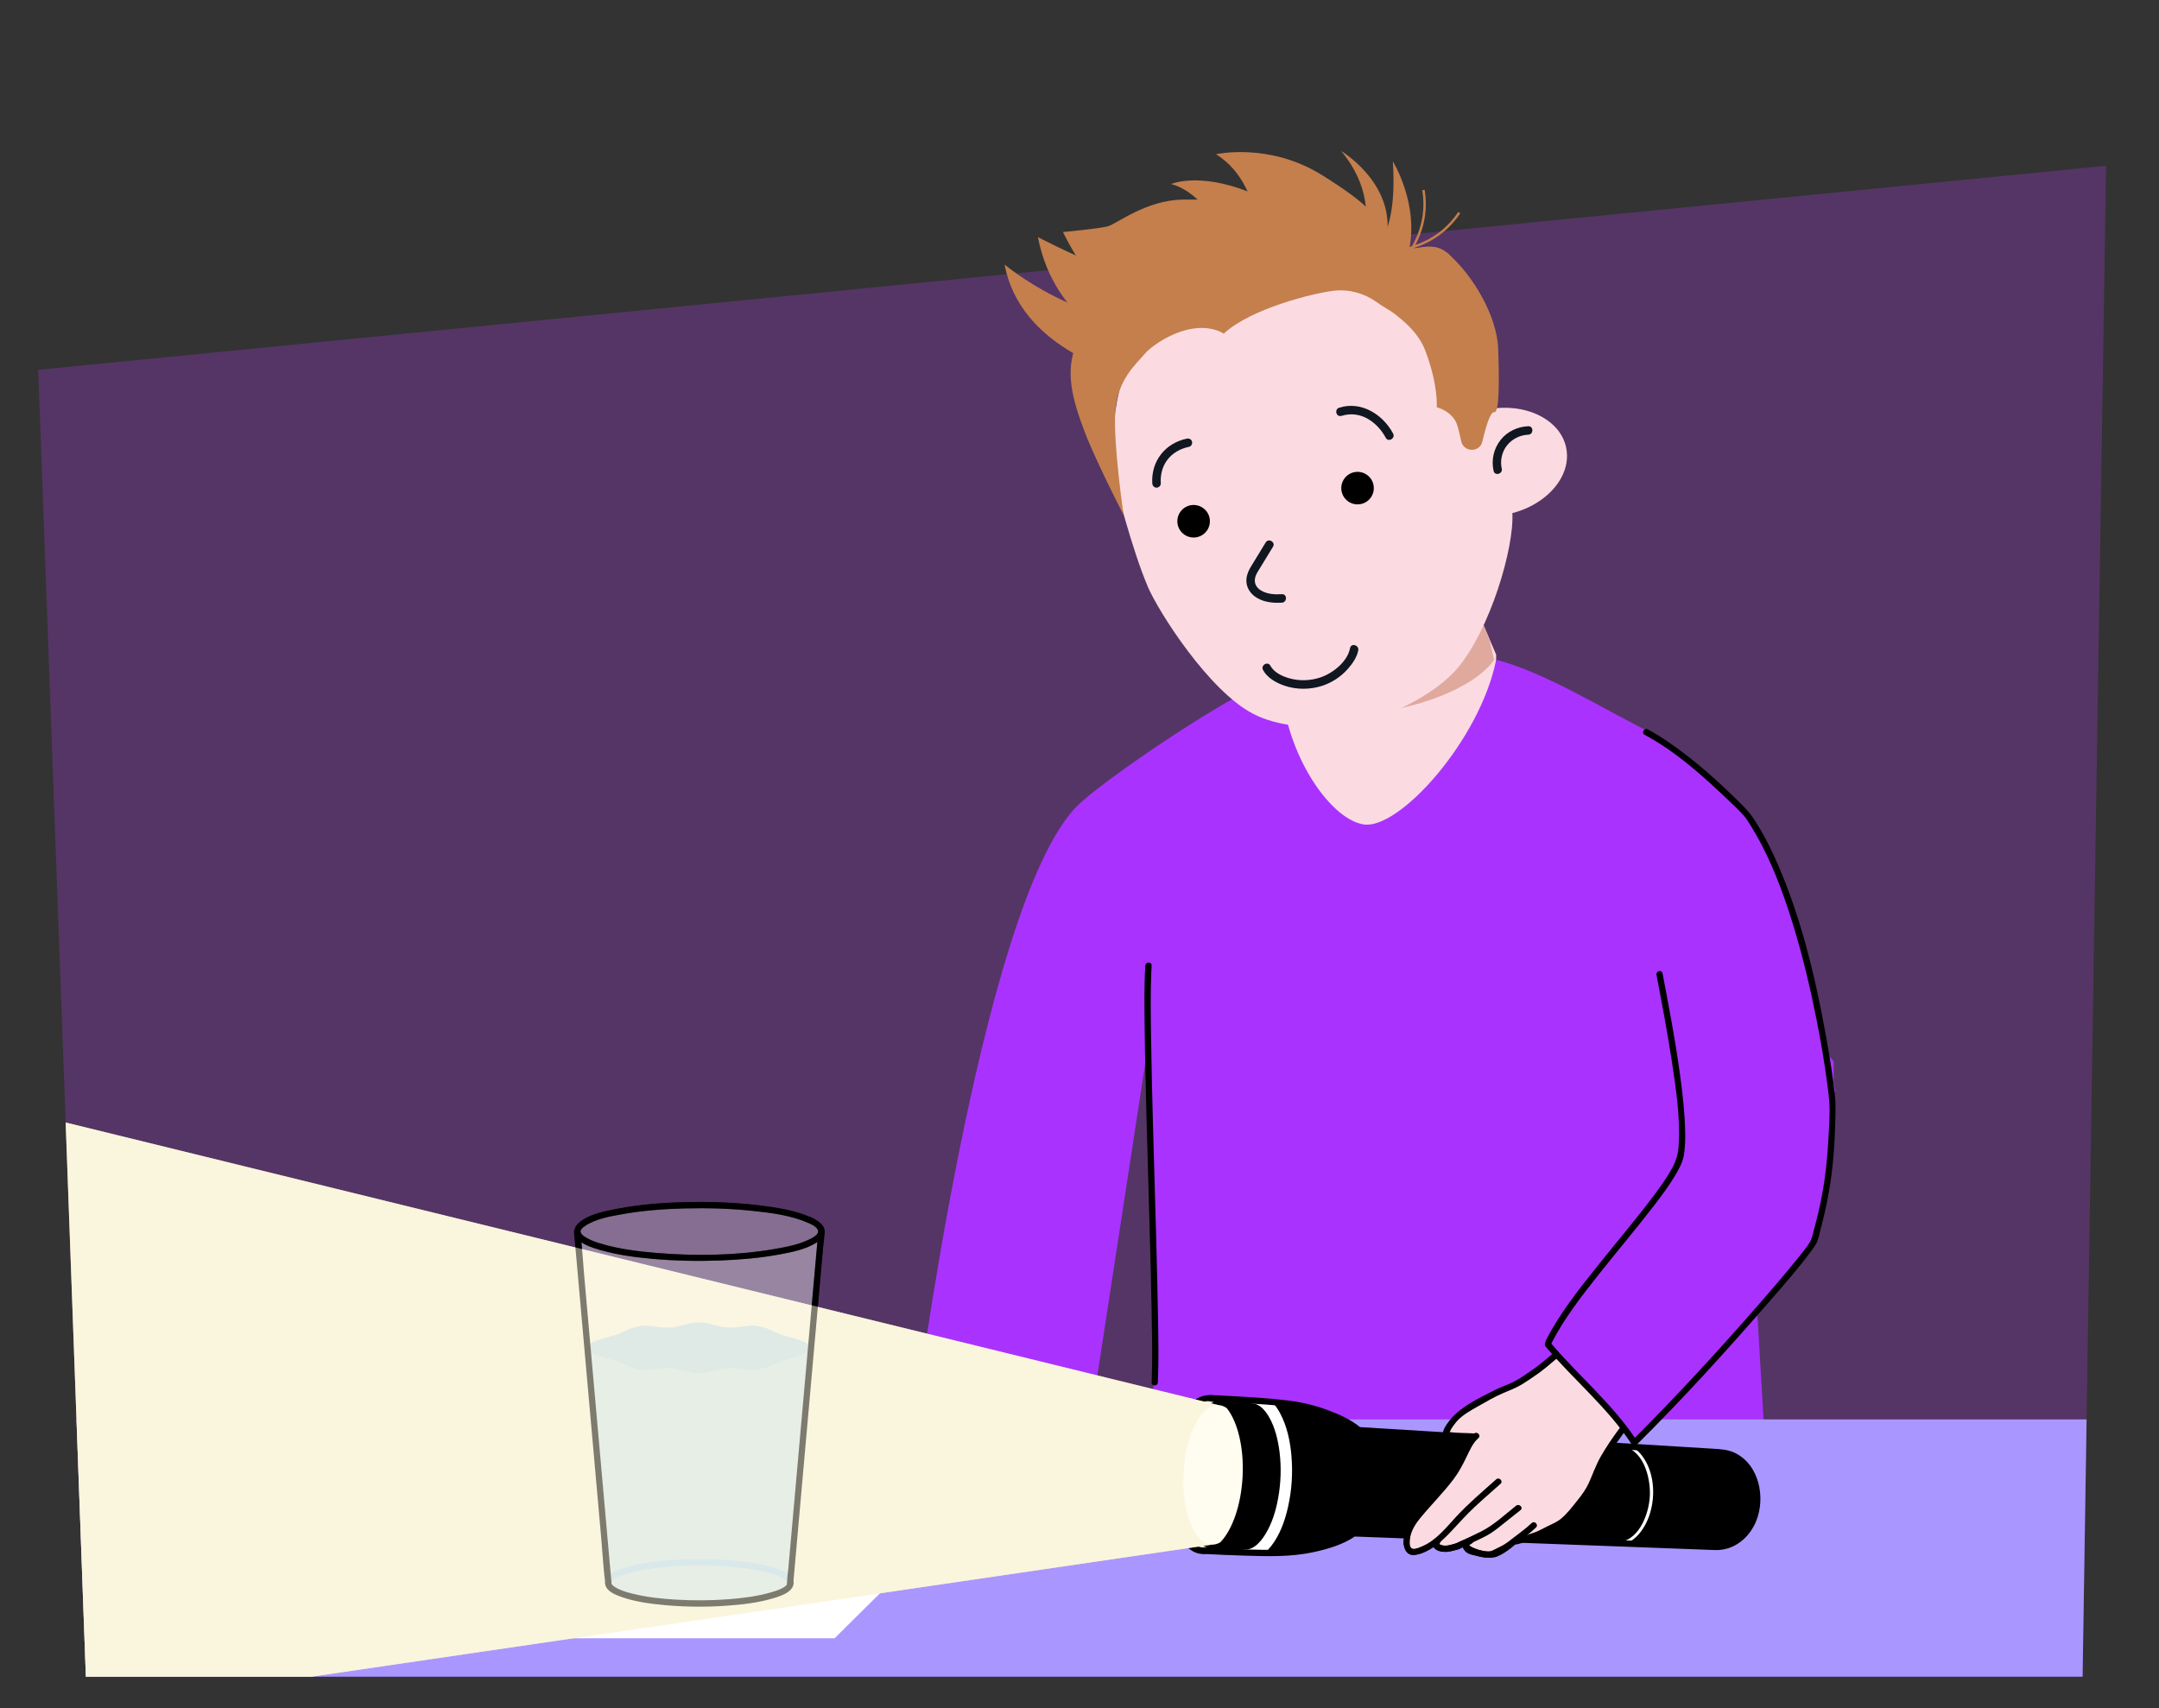
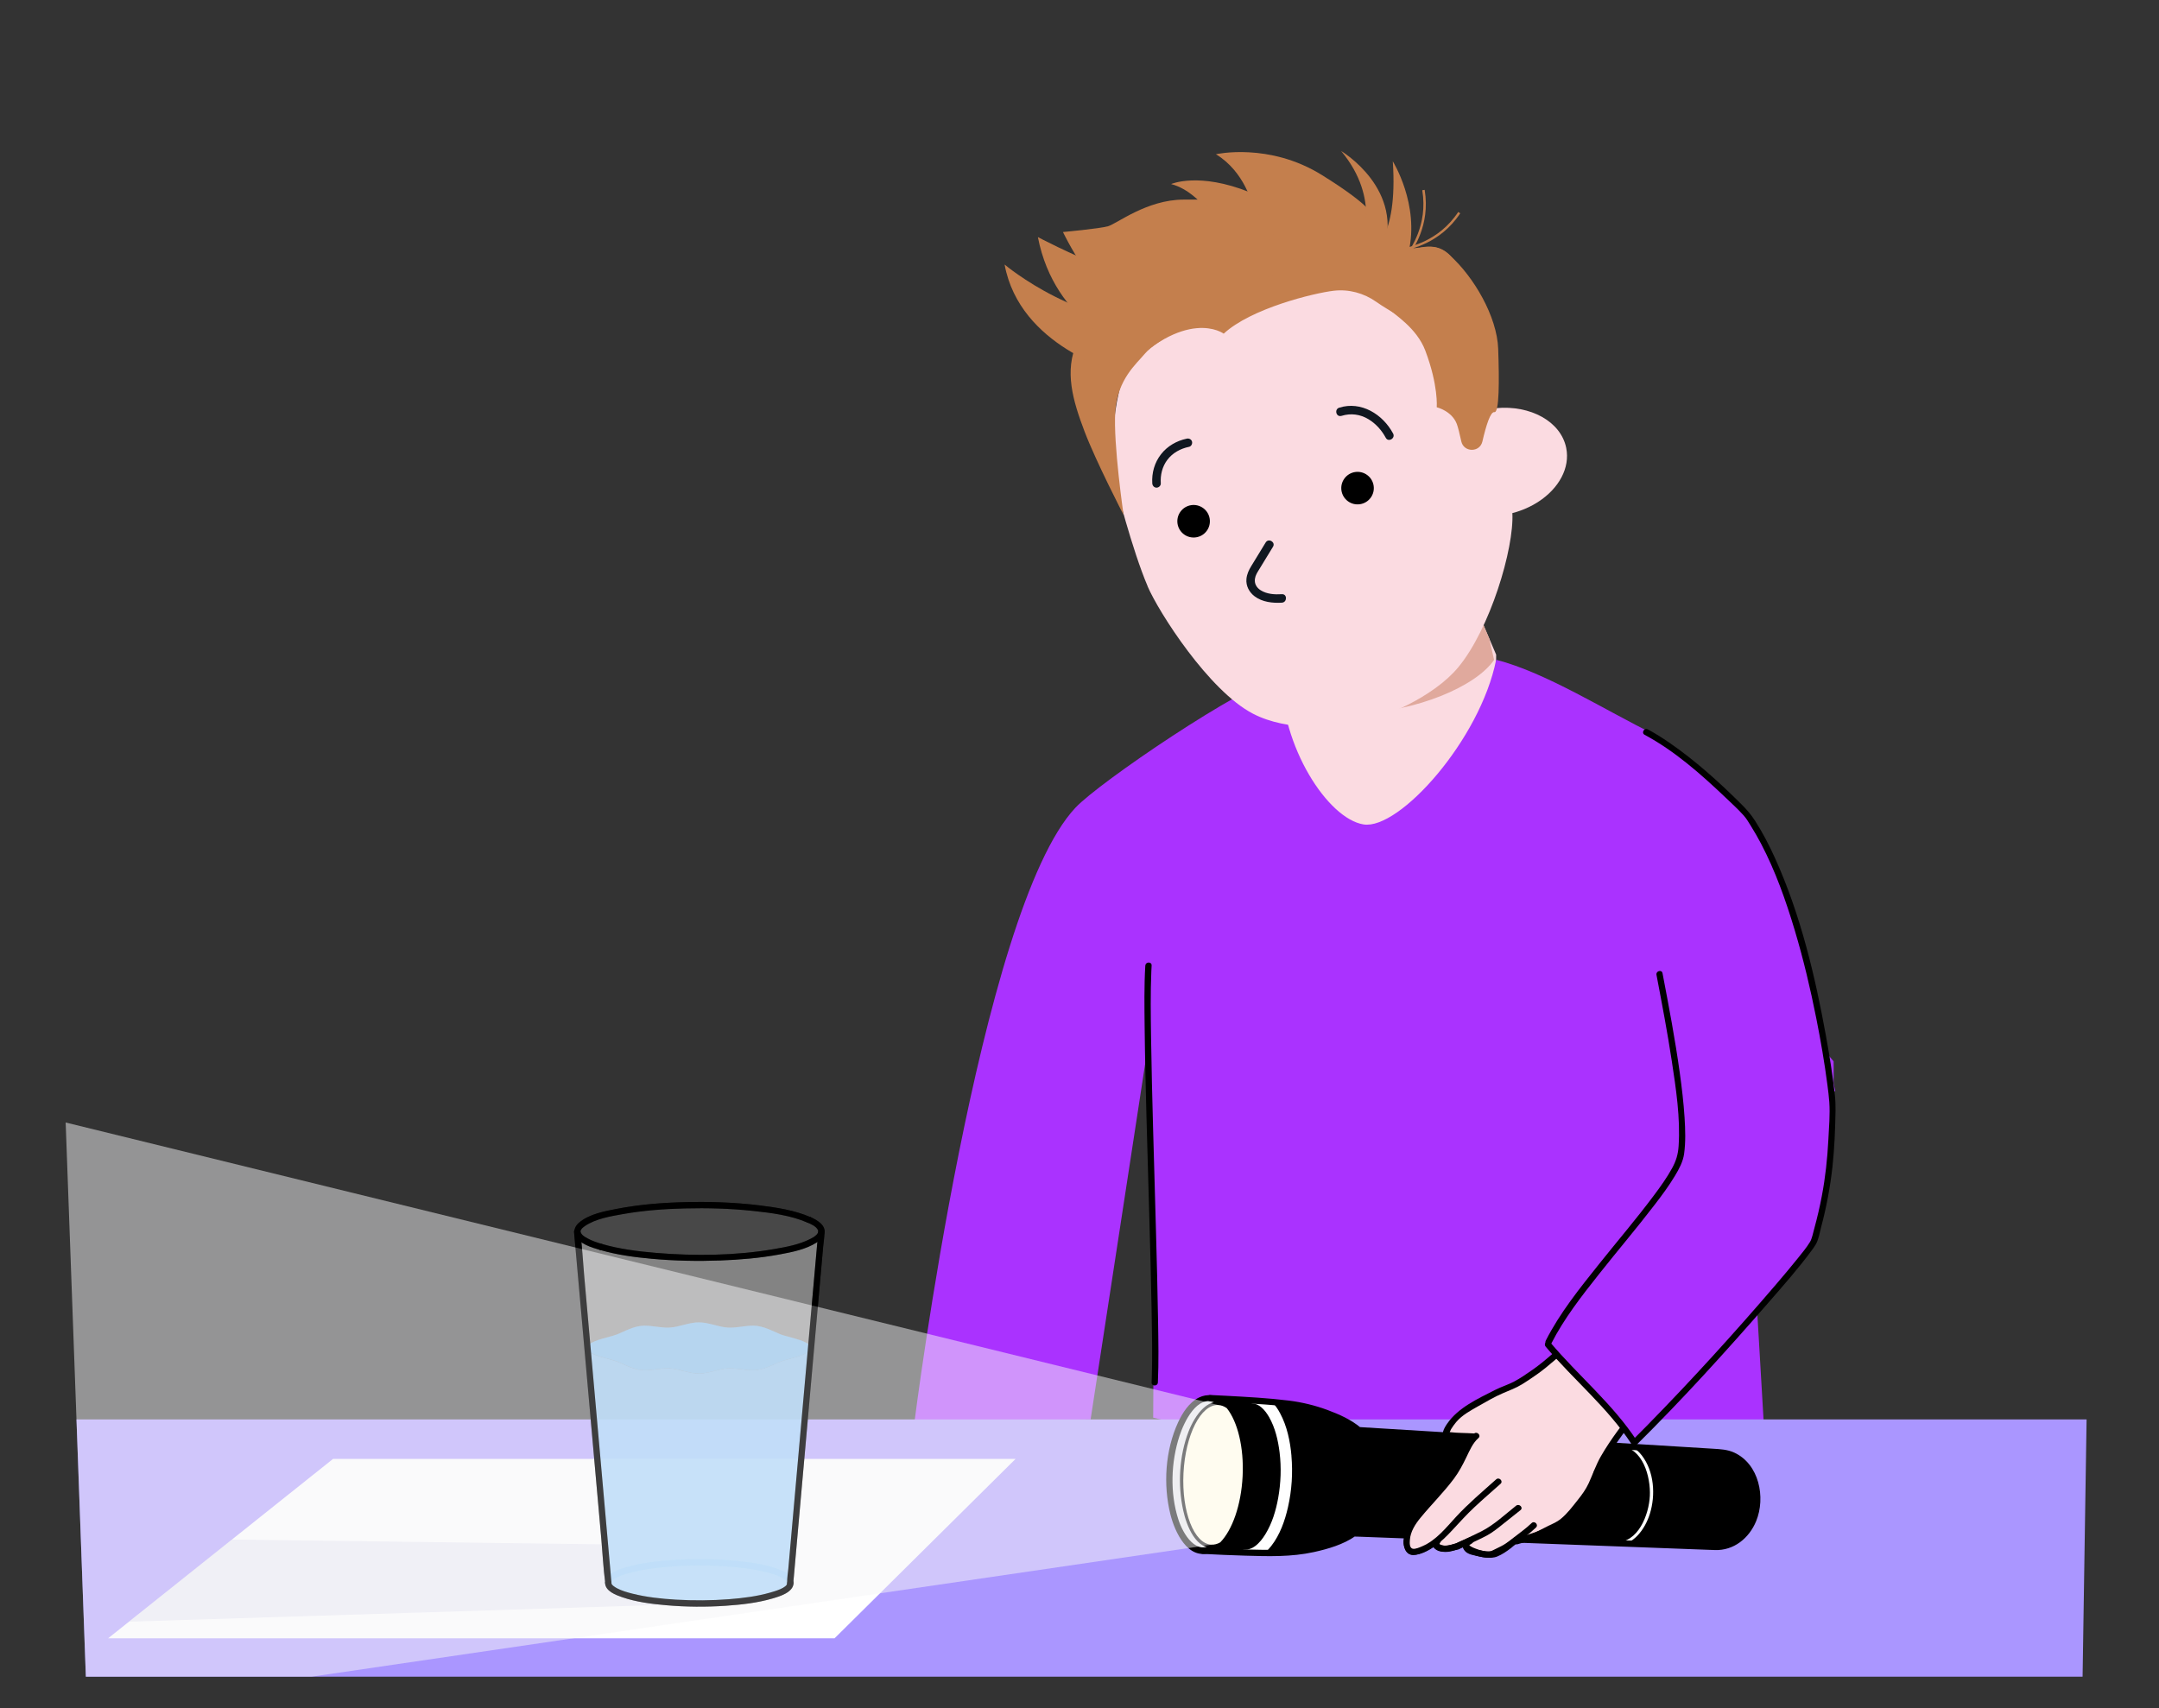
<svg xmlns="http://www.w3.org/2000/svg" viewBox="0 0 690 546">
  <rect x="0" y="0" width="690" height="546" fill="#333333" stroke="none" />
  <defs>
    <style>
      .cls-1 {
        fill: #f7f6f9;
      }

      .cls-1, .cls-2 {
        opacity: .5;
      }

      .cls-3 {
        fill: #fff4c2;
        mix-blend-mode: soft-light;
      }

      .cls-4 {
        fill: #fbdbe1;
      }

      .cls-5 {
        fill: #fbdbe1;
      }

      .cls-6 {
        fill: #e0a99d;
      }

      .cls-7 {
        fill: none;
        stroke: #c47f4d;
        stroke-miterlimit: 10;
        stroke-width: .77px;
      }

      .cls-8 {
        fill: #c0bce0;
        opacity: .31;
      }

      .cls-9 {
        isolation: isolate;
      }

      .cls-10 {
        fill: #101720;
      }

      .cls-11 {
        fill: #be3cfe;
        opacity: .25;
      }

      .cls-12 {
        clip-path: url(#clippath-1);
      }

      .cls-13 {
        fill: #fff;
      }

      .cls-14 {
        fill: #fffcf0;
      }

      .cls-15 {
        fill: #e8e9ec;
      }

      .cls-16 {
        opacity: .63;
      }

      .cls-17 {
        opacity: .2;
      }

      .cls-18 {
        opacity: .29;
      }

      .cls-19 {
        fill: #baddfa;
      }

      .cls-20 {
        opacity: .8;
      }

      .cls-20, .cls-21 {
        fill: #8dc7f7;
      }

      .cls-21 {
        opacity: .58;
      }

      .cls-22 {
        fill: #aa96ff;
      }

      .cls-23 {
        fill: #c47f4d;
      }

      .cls-24 {
        fill: #aa32ff;
      }

      .cls-25 {
        clip-path: url(#clippath);
      }
    </style>
    <clipPath id="clippath">
      <path id="Path_17571-2" data-name="Path 17571" class="cls-11" d="M27.44,535.92L12.22,118.21,673.09,52.99l-7.51,482.92H27.44Z" />
    </clipPath>
    <clipPath id="clippath-1">
      <path class="cls-4" d="M407.68,191.23l1.45,18.51c0,3.69,2.42,59.64,25.29,59.64,6.74,0,44.11-23.05,43.74-60.13l-7.66-17.93c-6.74,6.24-6.78,12.3-17.37,15.48-17.55,5.25-41.36-11.02-45.45-15.56Z" />
    </clipPath>
  </defs>
  <g class="cls-9">
    <g id="Stick_figures_en_schetsen" data-name="Stick figures en schetsen">
      <g id="Achtergrond_1" data-name="Achtergrond 1">
-         <path id="Path_17571" data-name="Path 17571" class="cls-11" d="M27.44,535.92L12.22,118.21,673.09,52.99l-7.51,482.92H27.44Z" />
        <g class="cls-25">
          <g>
            <path class="cls-4" d="M407.68,191.23l1.45,18.51c0,3.69,2.42,59.64,25.29,59.64,6.74,0,44.11-23.05,43.74-60.13l-7.66-17.93c-6.74,6.24-6.78,12.3-17.37,15.48-17.55,5.25-41.36-11.02-45.45-15.56Z" />
            <g class="cls-12">
              <path class="cls-6" d="M474.19,196.19l3.31,14.73c-5.89,8.62-25.04,16.47-43.34,17.09-13.03.44-25.7-3-29.7-7.49l-.09-.29c11.82,4.68,24.83,5.44,38.13,1.18,13.3-4.26,24.81-14.54,31.7-25.22Z" />
            </g>
          </g>
          <path class="cls-24" d="M343.72,258.15c7.72-8.21,52.85-38.79,65.74-42.07,0,22.58,14.91,45.6,26.31,47.43,11.42,1.84,37.31-27.1,42.39-52.63,16.05,4.13,35.09,16.31,50.62,23.88.31.15,9.66,7.12,9.93,7.33,27.91,21.25,28.73,36.16,34.03,47.98,5.33,21.82,13.8,58.62,13.8,58.62l-28.04,17.89,7.85,133.73-197.8-47.18.36-61.46-2.36-55.35-18,117.38-56.26.56s20.64-163.38,51.42-196.1Z" />
          <path d="M366.03,308.62c-.39,6.56-.28,13.16-.21,19.73.1,9.6.34,19.2.59,28.79.28,10.75.61,21.49.91,32.24.28,9.84.55,19.68.73,29.53.13,7.07.27,14.14.06,21.21-.02.59-.04,1.17-.06,1.76-.06,1.29,1.94,1.28,2,0,.29-6.57.16-13.16.06-19.73-.15-9.6-.41-19.2-.67-28.8-.3-10.75-.62-21.49-.91-32.24-.27-9.84-.52-19.68-.66-29.53-.1-7.06-.21-14.14.09-21.2.02-.59.05-1.17.09-1.76.08-1.29-1.92-1.28-2,0h0Z" />
          <rect class="cls-22" x="12.86" y="453.69" width="664.44" height="82.23" />
          <polygon class="cls-13" points="106.44 466.31 324.57 466.31 266.73 523.64 34.57 523.64 106.44 466.31" />
          <path class="cls-8" d="M192.65,493.62l-118.69-1.54-32.74,26.26s193.03-6.04,194.02-6.16c1.51.52-16.65.62-32.34-1.67,0,0-8.65-1.95-8.95-4.84-.44-4.19-1.29-12.05-1.29-12.05Z" />
          <g>
            <g>
              <path class="cls-19" d="M195.39,505.94c.06-1.6,4.07-2.68,5.4-3.07,4.29-1.24,8.77-1.79,13.21-2.14,5.66-.44,11.36-.48,17.03-.14,4.66.28,9.36.78,13.9,1.92,1.66.42,3.35.9,4.87,1.7.7.37,1.81,1.06,1.84,1.71.05,1.28,2.05,1.29,2,0-.09-2.61-3.38-3.83-5.43-4.54-4.5-1.56-9.38-2.16-14.11-2.58-6.31-.56-12.68-.6-19-.17-5.02.34-10.14.91-14.98,2.33-2.31.68-6.62,1.93-6.73,4.95-.05,1.29,1.95,1.29,2,0h0Z" />
              <g>
                <g class="cls-18">
                  <path class="cls-13" d="M262.56,393.79c-.47,4.56-17.73,8.23-38.96,8.23-12.9,0-24.34-1.35-31.44-3.44-4.58-1.35-7.34-3-7.52-4.79h-.06l9.95,112.2c.28,3.13,10.44,6.55,31.4,6.46,17.06-.08,26.45-3.33,26.73-6.46l9.95-112.2h-.05Z" />
                </g>
                <g class="cls-17">
-                   <path class="cls-13" d="M258.58,389.88c-6.35-2.79-19.63-4.7-34.98-4.7-21.53,0-38.98,3.77-38.98,8.42,0,1.86,2.8,3.58,7.54,4.98,7.09,2.09,18.53,3.44,31.44,3.44,21.53,0,38.98-3.77,38.98-8.42,0-1.33-1.44-2.6-3.99-3.72Z" />
-                 </g>
+                   </g>
                <path d="M192.36,397.61c-1.59-.48-3.18-1-4.64-1.81-.77-.43-1.84-1.02-2.13-1.93-.12-.39-.03-.63.24-1,.29-.4.71-.73,1.13-1.01,3.44-2.32,8.11-3.09,12.11-3.8,6.49-1.15,13.1-1.64,19.68-1.81,7.36-.19,14.74.02,22.06.81,5.73.61,11.86,1.39,17.2,3.7,1.17.51,2.19-1.22,1.01-1.73-5.08-2.2-10.73-3.06-16.19-3.74-7.9-.97-15.89-1.25-23.85-1.05-7.24.18-14.53.74-21.64,2.11-4.04.78-9.07,1.68-12.3,4.47-1.17,1.01-1.88,2.49-1.21,4,1.24,2.81,5.37,3.94,8,4.73,1.24.37,1.76-1.56.53-1.93h0Z" />
                <path d="M258.01,390.74c1.09.49,2.69,1.14,3.31,2.26.27.49.23.75.04,1.12-.47.87-1.52,1.43-2.37,1.86-3.52,1.82-7.65,2.58-11.52,3.25-12.4,2.13-25.33,2.27-37.84,1.23-5.8-.48-11.66-1.23-17.26-2.85-1.24-.36-1.77,1.57-.53,1.93,5.36,1.56,10.96,2.31,16.51,2.81,7.25.66,14.56.81,21.84.54,6.37-.24,12.76-.78,19.04-1.95,3.93-.73,8.33-1.59,11.75-3.79,1.06-.68,2.14-1.6,2.46-2.88.66-2.67-2.43-4.37-4.4-5.26-1.16-.53-2.18,1.2-1.01,1.73h0Z" />
              </g>
              <g id="Water_2" data-name="Water 2">
                <path class="cls-20" d="M250.62,434.81c-2.52.68-5.32,2.63-8.8,3.09-2.82.37-6.03-.71-9.31-.52-2.94.17-5.99,1.65-9.18,1.65s-6.24-1.48-9.18-1.65c-3.28-.19-6.49.9-9.31.52-3.47-.46-6.27-2.4-8.8-3.09-4.68-1.27-8.37-2.2-8.38-3.95,0,0,6.29,68.82,6.59,74.36.3,5.61,12.27,7.11,29.57,7.11s27.76-1.84,28.65-6.25c1.17-5.76,6.34-71.79,6.54-75.22-.02,1.74-3.7,2.68-8.39,3.95Z" />
                <path class="cls-20" d="M250.69,426.91c-2.52-.69-5.3-2.64-8.78-3.11-2.83-.38-6.06.72-9.35.53-2.95-.17-6.01-1.66-9.21-1.66s-6.27,1.49-9.21,1.66c-3.29.19-6.52-.9-9.35-.53-3.48.46-6.26,2.42-8.78,3.11-4.67,1.27-8.34,2.21-8.32,3.95s3.7,2.68,8.38,3.95c2.52.68,5.32,2.63,8.8,3.09,2.82.37,6.03-.71,9.31-.52,2.94.17,5.99,1.65,9.18,1.65s6.24-1.48,9.18-1.65c3.28-.19,6.49.9,9.31.52,3.47-.46,6.27-2.4,8.8-3.09,4.69-1.27,8.37-2.2,8.39-3.95s-3.65-2.68-8.32-3.95Z" />
              </g>
              <path d="M251.63,505.94c-.06,1.6-4.07,2.68-5.4,3.07-4.29,1.24-8.77,1.79-13.21,2.14-5.66.44-11.36.48-17.03.14-4.66-.28-9.36-.78-13.9-1.92-1.66-.42-3.35-.9-4.87-1.7-.7-.37-1.81-1.06-1.84-1.71-.05-1.28-2.05-1.29-2,0,.09,2.61,3.38,3.83,5.43,4.54,4.5,1.56,9.38,2.16,14.11,2.58,6.31.56,12.68.6,19,.17,5.02-.34,10.14-.91,14.98-2.33,2.31-.68,6.62-1.93,6.73-4.95.05-1.29-1.95-1.29-2,0h0Z" />
              <path d="M195.43,505.98c-.33-3.72-.66-7.44-.99-11.16l-2.38-26.81c-.96-10.81-1.92-21.62-2.88-32.42-.83-9.34-1.66-18.68-2.49-28.02-.4-4.52-.62-9.09-1.21-13.59,0-.06-.01-.12-.02-.19-.11-1.27-2.11-1.28-2,0,.33,3.72.66,7.44.99,11.16.79,8.94,1.59,17.87,2.38,26.81.96,10.81,1.92,21.62,2.88,32.42.83,9.34,1.66,18.68,2.49,28.02.4,4.52.62,9.09,1.21,13.59,0,.06.01.12.02.19.11,1.27,2.11,1.28,2,0h0Z" />
              <path d="M261.5,393.79c-.33,3.72-.66,7.44-.99,11.16-.79,8.94-1.59,17.87-2.38,26.81-.96,10.81-1.92,21.62-2.88,32.42-.83,9.34-1.66,18.68-2.49,28.02-.27,3.08-.55,6.15-.82,9.23-.13,1.43-.4,2.93-.39,4.37,0,.06-.01.12-.02.19-.11,1.28,1.89,1.27,2,0,.33-3.72.66-7.44.99-11.16l2.38-26.81c.96-10.81,1.92-21.62,2.88-32.42.83-9.34,1.66-18.68,2.49-28.02.27-3.08.55-6.15.82-9.23.13-1.43.4-2.93.39-4.37,0-.06.01-.12.02-.19.11-1.28-1.89-1.27-2,0h0Z" />
            </g>
            <g>
              <g>
                <g>
                  <ellipse class="cls-15" cx="385.5" cy="471.28" rx="24.41" ry="11.65" transform="translate(-104.16 833.15) rotate(-87.18)" />
                  <path d="M396.13,471.85c-.24,4.55-1.03,9.08-2.65,13.35-1.14,3-2.81,6.25-5.45,8.19-5.69,4.18-9.96-3.11-11.45-7.77-2.71-8.46-2.36-18.3.39-26.7,1.39-4.24,5.66-13.55,11.69-10.48,3.1,1.58,4.76,5.35,5.76,8.48,1.54,4.8,1.93,9.9,1.71,14.92-.06,1.29,1.94,1.28,2,0,.23-5.06-.18-10.25-1.67-15.11-1.03-3.34-2.62-6.9-5.44-9.12-2.3-1.82-5.21-2.22-7.86-.91-3.13,1.55-5.23,4.86-6.65,7.92-4.11,8.91-4.82,19.97-2.45,29.45,1.36,5.47,5.54,14.76,12.82,12.18,3.6-1.28,5.98-4.87,7.53-8.18,2.37-5.07,3.42-10.67,3.72-16.23.07-1.29-1.93-1.28-2,0Z" />
                </g>
                <path d="M384.3,495.66s19.49,1.08,27.36.61c7.86-.47,16.89-3.23,20.97-6.12h0s.04-.03.06-.04l115.68,4.35c6.92.34,12.86-6.15,13.27-14.51.41-8.35-4.86-15.4-11.78-15.74l-115.6-7.08s0,0,0,0h0c-3.78-3.28-12.49-6.91-20.27-8.15-7.78-1.24-27.29-2.08-27.29-2.08h0c6.42.32,11.09,11.49,10.43,24.95-.66,13.46-6.41,24.12-12.83,23.8h0Z" />
                <g>
                  <path class="cls-13" d="M392.1,450.12c3.42,4.31,5.49,12.48,5.03,21.73s-3.31,17.19-7.14,21.13h0c-.92.53-1.87.79-2.84.74-5.53-.27-9.53-10.48-8.92-22.81.61-12.33,5.58-22.1,11.12-21.82.97.05,1.89.4,2.75,1.02h0Z" />
                  <path d="M391.39,450.82c4.14,5.32,4.94,13.16,4.79,19.65-.16,6.87-1.5,14.56-5.6,20.26-.34.47-.73,1.09-1.2,1.45-.64.48-1.7.64-2.5.53-.91-.13-1.74-.61-2.41-1.22-1.95-1.74-3.03-4.37-3.77-6.82-2.16-7.11-2.01-15.16-.24-22.33,1.01-4.09,4.92-15.52,11.14-11.37.08-.61.16-1.22.24-1.83h0c-1.21.42-.69,2.36.53,1.93h0c.83-.29.97-1.34.24-1.83-6.09-4.07-10.85,3.39-12.73,8.25-3.03,7.83-3.53,17.09-1.74,25.26,1.03,4.71,4.12,13.27,10.52,11.83,3.17-.72,4.93-4.57,6.11-7.28,1.64-3.78,2.58-7.81,3.07-11.89.6-4.99.49-10.09-.47-15.03-.76-3.91-2.09-7.81-4.56-10.98-.79-1.01-2.2.41-1.41,1.41Z" />
                </g>
                <path class="cls-13" d="M467.39,459.09c3.04.21,5.19,2.68,6.48,5.23,1.75,3.44,2.29,7.46,2.1,11.29-.19,3.83-1.15,7.76-3.23,11.02-1.55,2.43-3.94,4.61-6.99,4.52-.64-.02-.64.98,0,1,5.62.16,8.96-5.9,10.26-10.57,1.73-6.19,1.48-13.97-2.27-19.42-1.5-2.19-3.65-3.88-6.37-4.07-.64-.05-.64.95,0,1h0Z" />
                <path class="cls-13" d="M517.77,462.22c7.34.5,9.8,9.92,9.51,15.91-.3,6.03-3.71,15.07-11.07,14.85-.64-.02-.64.98,0,1,5.72.17,9.54-5.19,11.07-10.11,1.88-6.03,1.39-13.57-2.58-18.69-1.72-2.21-4.09-3.77-6.93-3.96-.64-.04-.64.96,0,1h0Z" />
              </g>
              <path class="cls-13" d="M412.74,465.34c-.4-4.67-1.4-9.46-3.63-13.63-.65-1.22-1.45-2.41-2.39-3.45l-7.98-.6c.26.49.74.86,1.45.9,1.04.07,1.96.45,2.95,1.28.92.77,1.8,1.96,2.44,3.08,1.97,3.44,2.89,7.43,3.37,11.33.59,4.81.4,9.78-.45,14.54-.71,3.98-1.93,8.05-4.05,11.52-.89,1.46-1.95,2.86-3.34,3.89-1.02.76-2.15,1.14-3.22,1.1-.81-.03-1.36.39-1.64.95l7.93.15c.77-.68,1.47-1.44,2.1-2.25,2.78-3.56,4.38-8.09,5.36-12.45,1.21-5.36,1.57-10.89,1.09-16.36Z" />
              <path d="M384.3,496.66c4.59.25,9.18.44,13.77.58,7.33.22,14.66.43,21.88-1.16,4.51-.99,9.35-2.41,13.19-5.07l-1.37-.36h0c.21.47.96.64,1.37.36-.41.28-.59.04-.19.11.24.04.5.02.74.03l2.75.1,10.09.38c10.74.4,21.48.81,32.21,1.21,12.17.46,24.35.92,36.52,1.37,9.03.34,18.06.68,27.09,1.02,1.9.07,3.8.14,5.7.21,6.05.22,10.96-3.78,13.2-9.23,3.11-7.57.96-18.27-7.03-21.93-2.2-1-4.46-1.08-6.81-1.23-7.55-.46-15.09-.92-22.64-1.39-11.86-.73-23.73-1.45-35.59-2.18-11.51-.7-23.02-1.41-34.52-2.11-6.49-.4-12.99-.8-19.48-1.19-.31-.02-.62-.04-.92-.06l.71.29h0c-.43-.48-1.27-.34-1.57.2h0c.52-.07,1.05-.13,1.57-.2-3.12-2.65-7.02-4.37-10.83-5.78s-8.05-2.44-12.24-2.96c-6.61-.82-13.28-1.17-19.93-1.53-1.75-.09-3.51-.18-5.26-.26l.86.5h0c-.29.5-.58,1-.86,1.5,2.74.19,4.68,2.59,5.92,4.8,1.91,3.4,2.84,7.37,3.27,11.21.96,8.45.01,18.22-4.52,25.61-1.53,2.49-3.89,5.23-7.08,5.13l.71,1.71h0c.89-.93-.52-2.35-1.41-1.41h0c-.61.63-.16,1.68.71,1.71,3.13.09,5.71-1.93,7.54-4.29,2.63-3.4,4.16-7.62,5.11-11.77,1.17-5.1,1.52-10.44,1.05-15.65-.4-4.45-1.36-9.01-3.51-12.98-1.63-3-4.19-5.81-7.79-6.06-.74-.05-1.27.89-.86,1.5.62.93,3.1.6,4.03.65,3.02.15,6.04.32,9.06.52,7.19.47,14.49.83,21.43,2.92,4.56,1.37,9.51,3.22,13.19,6.35.48.41,1.23.4,1.57-.2h0c-.52.07-1.05.13-1.57.2.32.36,1.01.31,1.46.34l2.52.15c3.18.19,6.37.39,9.55.58,10.45.64,20.91,1.28,31.36,1.92,12.09.74,24.17,1.48,36.26,2.22,9.28.57,18.56,1.14,27.84,1.7,2.19.13,4.38.27,6.58.4.73.04,1.45.08,2.16.23,4,.85,7,4.15,8.37,7.9,2.76,7.56-.66,19.48-10.04,20.15-1.49.11-3.04-.06-4.53-.11-7.91-.3-15.81-.59-23.72-.89l-35.45-1.33-33.77-1.27c-6.23-.23-12.46-.47-18.69-.7-.43-.02-.95-.11-1.32.15l1.37.36h0c-.21-.47-.96-.64-1.37-.36-3.37,2.34-7.51,3.61-11.46,4.58-3.9.95-7.85,1.44-11.86,1.51-6.49.11-13-.17-19.48-.46-1.68-.08-3.35-.16-5.03-.25-1.29-.07-1.28,1.93,0,2Z" />
            </g>
            <g>
-               <polyline class="cls-3" points="-6.77 351.98 389.35 449.1 387.15 493.73 11.6 548.83" />
              <polyline class="cls-1" points="-6.77 351.98 389.35 449.1 387.15 493.73 11.6 548.83" />
              <path class="cls-14" d="M392.1,450.12c3.42,4.31,5.49,12.48,5.03,21.73-.46,9.26-3.31,17.19-7.14,21.13h0c-.92.53-1.87.79-2.84.74-5.53-.27-9.53-10.48-8.92-22.81s5.58-22.1,11.12-21.82c.97.05,1.89.4,2.75,1.02h0Z" />
            </g>
            <g>
              <g>
                <path class="cls-4" d="M499.48,486.21c1.02-.83,1.43-1.15,2.34-2.24.91-1.09,1.82-2.19,2.89-3.56,1.07-1.37,1.86-2.15,2.95-4.08,1.32-2.33,1.08-2.22,2.54-5.8,7.13-17.53,44.97-53.77,59.27-76.7-9.04-3.94-17.11-8.46-26.97-11.6-5.53,11.21-32.79,40.29-37.9,44.57-11.89,9.96-9.79,8.92-17.7,14.15-4.11,2.71-5.59,2.58-8.93,4.36-3.91,2.08-6.53,3.4-9.92,5.66-1.34.89-2.5,1.75-3.4,2.85-.9,1.11-3.5,4.53-2.26,4.77,2,.39,6.17.39,8.5.55,1.17,6.5-20.97,30.33-21.26,33.22-.11,1.06.07,2.44.81,3.06.75.62,1.01.61,1.89.43,2.81-.57,5.1-2.03,7.33-3.84.02.04-.9,1.59-.88,1.63.58.99,2.16,1.29,3.22,1.39,1.07.1,2.53-.66,3.5-.83.97-.18,3.47-1.55,4.33-1.83.5,0-1.63.97-1.61,1.06.32,1.27.59,1.25,1.74,1.91.56.32,2.28.98,2.73,1.11,1.58.44,4.2.65,5.26.19,2.7-1.16,4.11-2.53,6.25-4.1.16-.12.34-.41.48-.42s.91-.2.93-.19c3.53.3,5.96-1.55,8.83-2.94,2.07-1,3.42-1.45,5.03-2.77Z" />
                <path d="M500.19,486.92c1.86-1.52,3.32-3.38,4.81-5.25,1.38-1.74,2.76-3.41,3.83-5.36,1.35-2.47,2.09-5.21,3.37-7.71,2.87-5.64,6.8-10.77,10.7-15.73,10.39-13.21,21.81-25.58,32.51-38.54,5.29-6.41,10.53-12.94,14.94-19.98.26-.42.13-1.16-.36-1.37-9.06-3.96-17.77-8.67-27.21-11.7-.4-.13-.94.08-1.13.46-1.42,2.85-3.3,5.47-5.19,8.01-2.58,3.48-5.33,6.84-8.12,10.15-5.61,6.64-11.44,13.1-17.47,19.36-1.94,2.02-3.89,4.04-5.95,5.94-2.97,2.75-6.18,5.27-9.24,7.93-1.93,1.68-3.88,3.3-5.98,4.75-1.88,1.3-3.77,2.64-5.79,3.7s-4.12,1.68-6.1,2.69c-5.46,2.79-11.76,5.61-15.32,10.8-.84,1.22-2.57,4.01-.1,4.53,2.76.58,5.73.36,8.53.55l-.96-.73c.33,2.06-1.74,5.2-2.87,7.05-2.15,3.53-4.62,6.86-7.12,10.14-2.41,3.16-4.89,6.27-7.31,9.42-.87,1.13-1.73,2.26-2.54,3.43-.5.73-1.11,1.53-1.37,2.39-.57,1.91.4,5,2.72,5.12,1.47.08,3.09-.63,4.39-1.25,1.64-.78,3.11-1.86,4.52-2.99l-1.67-.97c-.24.66-1.34,1.61-.61,2.63.81,1.14,2.46,1.56,3.78,1.64,1.47.09,3.12-.55,4.5-1.03.63-.22,1.24-.52,1.85-.8.37-.17.73-.35,1.1-.52.29-.13.92-.21.33-.32l-.73-.96v.04c.1-.24.2-.47.3-.71-.24.27-1.26.55-1.67.99-.73.79.04,2.18.72,2.75,1.65,1.39,4.25,2.1,6.33,2.34,1.29.15,2.65.19,3.88-.3,1.59-.64,3.02-1.64,4.37-2.67.92-.7,1.88-1.85,3.08-1.9,1.65-.07,3.08-.24,4.62-.88,1.72-.72,3.32-1.7,5.01-2.49,1.64-.77,3.2-1.51,4.63-2.64,1.01-.8-.41-2.2-1.41-1.41-1.22.96-2.63,1.58-4.03,2.23-1.45.68-2.82,1.49-4.26,2.17-.73.35-1.49.64-2.28.83-.89.21-1.69.11-2.58.19-1.21.1-1.79.64-2.72,1.36-1.21.92-2.39,1.87-3.71,2.63-1.43.82-2.58,1.08-4.22.92-1.22-.11-2.33-.43-3.46-.89-.96-.39-2.02-.72-2.31-1.78l-.26.97c-.17.21.18-.08.32-.15.27-.14.55-.28.81-.44.4-.25.91-.61.84-1.15-.05-.41-.27-.88-.73-.96-.7-.13-1.38.3-2,.59-.84.39-1.67.85-2.56,1.13s-1.89.65-2.83.83-2.55,0-3.14-.83l.1.77c-.03.11.36-.62.45-.79.15-.28.31-.54.42-.84.38-1.04-.98-1.53-1.67-.97-1.18.95-2.41,1.83-3.76,2.51-.9.45-3.14,1.64-4.04.91-.56-.46-.55-1.37-.54-2.03,0-.08.09-.58,0-.16.01-.06.03-.11.05-.17,0-.02-.04.06.08-.18.09-.18.19-.35.29-.52,1.35-2.27,3.09-4.34,4.71-6.42,4.67-5.99,9.6-11.91,13.46-18.47,1.33-2.26,3.1-5.16,2.66-7.91-.07-.45-.56-.71-.96-.73-2.48-.17-4.97-.11-7.44-.4-.07,0-.76-.16-.8-.12l.4.51c.01-.05.03-.1.05-.15.24-.21.44-.9.62-1.19.49-.79,1.04-1.56,1.63-2.27,1.89-2.26,4.76-3.78,7.29-5.22,2.48-1.41,5.02-2.88,7.64-4.01,2.09-.9,4.18-1.66,6.14-2.86,1.62-.99,3.19-2.07,4.74-3.16,2.07-1.45,4-3.07,5.91-4.73,3.03-2.63,6.2-5.13,9.15-7.85,1.92-1.77,3.74-3.64,5.55-5.51,5.85-6.05,11.51-12.3,16.97-18.7,3.06-3.59,6.05-7.23,8.88-11,2.08-2.77,4.18-5.63,5.73-8.74l-1.13.46c9.27,2.98,17.84,7.61,26.73,11.5l-.36-1.37c-3.91,6.24-8.47,12.05-13.12,17.74-5.34,6.54-10.87,12.93-16.38,19.32-5.43,6.3-10.87,12.6-16.08,19.09-4.09,5.11-8.18,10.34-11.44,16.02-1.58,2.76-2.55,5.7-3.87,8.57-.9,1.96-2.15,3.66-3.49,5.34-1.71,2.14-3.33,4.35-5.46,6.08-1,.81.42,2.22,1.41,1.41Z" />
              </g>
              <path d="M457.98,494.37c1.9,2.66,5.64,1.42,8.23.85-.26-.61-.51-1.22-.77-1.83.21-.09.24-.1.09-.05l.97,1.67c-.27.26-.03.05.16-.03.24-.1.47-.24.7-.35.74-.37,1.48-.73,2.22-1.1,1.87-.91,3.78-1.75,5.61-2.73,1.98-1.07,3.68-2.49,5.43-3.89,1.77-1.41,3.54-2.82,5.32-4.23,1.01-.8-.42-2.21-1.41-1.41-3.57,2.83-7.04,6.14-11.13,8.21-1.74.88-3.51,1.68-5.26,2.54-.93.45-2.3.85-3.05,1.58-.71.68.02,1.97.97,1.67.14-.04.26-.08.39-.15,1.05-.54.3-2.06-.77-1.83-.83.18-1.65.43-2.49.59-.94.18-2.84.36-3.47-.53-.74-1.04-2.48-.04-1.73,1.01h0Z" />
              <path d="M467.16,493.93c.46,1.01.78,1.83,1.77,2.44.85.52,1.85.69,2.81.9,2.07.44,4.19,1.08,6.2.1,2.22-1.09,4.35-2.21,6.29-3.75,2.23-1.76,4.61-3.4,6.66-5.38.93-.9-.49-2.31-1.41-1.41-1.76,1.7-3.78,3.1-5.7,4.61-1.04.81-2.05,1.63-3.19,2.31-.95.57-1.95.99-2.93,1.5-.68.35-1.24.68-2.04.69-.93.01-1.93-.3-2.84-.48-.81-.16-1.71-.27-2.47-.59-.86-.36-1.04-1.1-1.42-1.93-.54-1.17-2.26-.15-1.73,1.01h0Z" />
              <path d="M484.97,493.59c5.48-1.53,11.64-3.21,16.02-7.02,2.29-2,4.15-4.65,5.99-7.06,1.96-2.56,3.48-5.46,4.33-8.58.34-1.24-1.59-1.77-1.93-.53-.83,3.02-2.34,5.8-4.26,8.26-1.73,2.22-3.42,4.64-5.55,6.49-2.04,1.77-4.53,2.9-7.03,3.89-2.64,1.04-5.37,1.85-8.1,2.62-1.24.35-.71,2.28.53,1.93h0Z" />
              <path d="M452.75,484.37l-.03.09c-.44,1.21,1.5,1.74,1.93.53l.03-.09c.44-1.21-1.5-1.74-1.93-.53l-.03.09c-.44,1.21,1.5,1.74,1.93.53l.03-.09c.44-1.21-1.5-1.74-1.93-.53h0Z" />
              <g>
                <path class="cls-4" d="M471.79,458.92c-2,1.65-4,6.45-5.2,8.75-1.21,2.33-2.72,4.52-4.46,6.49-2.6,2.93-4.49,5.36-7.12,8.26-2.63,2.9-5.28,6.1-5.44,10.02-.04,1.03.05,2.48.87,3.09.71.53.99.56,1.86.4,5.98-1.14,10.06-6.46,14.21-10.91,3.83-4.1,8.16-7.71,12.34-11.46" />
                <path d="M471.08,458.21c-1.73,1.5-2.79,3.75-3.79,5.77-1.18,2.38-2.3,4.75-3.85,6.93-3.56,5.03-8.26,9.19-11.93,14.13-1.61,2.17-2.84,4.66-2.95,7.4-.08,1.98.66,4.61,3.11,4.58,2.35-.03,4.88-1.39,6.75-2.71,2.13-1.49,3.97-3.33,5.73-5.23,2.31-2.49,4.57-4.99,7.04-7.31,2.73-2.56,5.58-5,8.37-7.5.96-.86-.46-2.27-1.41-1.41-4.37,3.91-8.87,7.69-12.85,12.01-3.17,3.44-6.3,7.45-10.72,9.34-.77.33-2.27,1.03-3.12.8-1.05-.28-.94-1.95-.88-2.76.18-2.69,1.72-5.08,3.39-7.11,3.47-4.23,7.41-8.11,10.69-12.5,1.6-2.14,2.82-4.46,3.98-6.86,1.02-2.11,2.06-4.57,3.86-6.14.97-.85-.45-2.26-1.41-1.41h0Z" />
              </g>
            </g>
            <path class="cls-24" d="M522.31,461.12c3.55-1.65,43.42-47.57,53.65-59.32,11.11-12.76,10.05-62.55,10.05-62.55l-35.32-42.09-23.65,65.17-26.71,57.43-5.67,9.93s26.23,26.94,27.65,31.43Z" />
            <path d="M495.76,429.48c4.08-8.02,9.73-15.24,15.3-22.27,5.92-7.48,12.11-14.75,17.9-22.32,2.24-2.92,4.44-5.9,6.34-9.06,1.31-2.17,2.58-4.51,2.93-7.05.52-3.8.39-7.68.15-11.5-.31-4.84-.88-9.66-1.55-14.47-1.47-10.64-3.49-21.19-5.5-31.74-.24-1.26-2.17-.73-1.93.53,1.74,9.13,3.48,18.27,4.88,27.46,1.36,8.94,2.79,18.22,2.19,27.29-.17,2.61-.81,4.73-2.07,7.02-1.67,3.05-3.71,5.89-5.79,8.67-5.58,7.48-11.65,14.58-17.47,21.87-6.19,7.75-12.59,15.68-17.11,24.56-.58,1.14,1.14,2.16,1.73,1.01h0Z" />
            <path d="M493.95,430.39c8.9,10.59,19.92,19.56,27.5,31.23.35.54,1.1.67,1.57.2,14.69-14.54,28.63-29.91,42.19-45.5,4.7-5.4,9.49-10.81,13.74-16.58.48-.65.97-1.31,1.37-2.01.93-1.65,1.23-3.7,1.7-5.5,1.69-6.37,2.92-12.86,3.63-19.41.65-5.91.86-11.86.97-17.8.03-1.76-.04-3.43-.23-5.18-.69-6.28-1.71-12.53-2.83-18.74-3.48-19.24-8.12-38.72-16.18-56.61-1.89-4.19-3.99-8.28-6.48-12.15-1.33-2.07-2.72-3.65-4.45-5.37-7.12-7.09-14.68-13.89-22.96-19.6-2.22-1.53-4.5-2.97-6.88-4.24-1.13-.61-2.15,1.12-1.01,1.73,9.54,5.12,17.9,12.49,25.71,19.91,2.03,1.93,4.14,3.85,6.01,5.94.88.99,1.58,2.21,2.28,3.34,1.14,1.82,2.21,3.7,3.21,5.6,4.59,8.75,7.92,18.14,10.75,27.6s5.02,18.73,6.91,28.24c1.41,7.08,2.64,14.2,3.57,21.36.23,1.8.47,3.61.59,5.42.27,3.96-.1,8.07-.3,12.04-.31,6.04-.96,12.05-2.09,17.99-.66,3.47-1.46,6.91-2.39,10.31-.45,1.65-.74,3.27-1.39,4.35-1.11,1.83-2.52,3.51-3.86,5.18-2.3,2.87-4.67,5.68-7.06,8.47-13.27,15.5-27.03,30.64-41.32,45.21-1.52,1.55-3.05,3.09-4.59,4.61l1.57.2c-7.68-11.82-18.79-20.91-27.81-31.64-.83-.99-2.24.43-1.41,1.41h0Z" />
          </g>
        </g>
      </g>
      <g>
        <path class="cls-5" d="M366.75,187.37c3.53,8.25,19.59,33.44,33.71,40.76,11.11,5.76,26.38,4.44,34,2.9s23.54-8.11,31.56-17.71c10.18-12.24,17.92-38.05,17.32-49.32,3.11-.8,5.93-2.07,8.36-3.66,6.47-4.22,10.15-10.76,8.85-17.17-1.71-8.45-11.42-13.75-22.44-12.71h0c-.12-.4-13.3-60.87-73.05-48.8-59.75,12.07-48.63,72.1-48.5,73.29h0s5.26,20.84,10.22,32.43Z" />
-         <path class="cls-10" d="M488.44,136.23c-3.37.13-6.69,1.67-8.81,4.32-2.24,2.8-3.08,6.47-2.29,9.97.39,1.7,3,.98,2.61-.72-.58-2.57.04-5.42,1.71-7.48s4.16-3.27,6.77-3.38c1.74-.07,1.75-2.78,0-2.71h0Z" />
        <circle cx="433.87" cy="156.02" r="5.2" transform="translate(51.13 413.12) rotate(-53.67)" />
-         <path class="cls-10" d="M431.47,207.14c-.8,4.34-5.45,8-9.36,9.35-3.28,1.13-6.91,1.25-10.24.26-2.19-.65-4.74-1.86-5.87-3.97-.82-1.54-3.16-.17-2.34,1.37,1.35,2.53,4.19,4.1,6.8,5,3.82,1.32,8.18,1.31,12.02.08,3.15-1.01,6.02-2.88,8.22-5.36,1.48-1.66,2.97-3.76,3.39-6,.31-1.71-2.3-2.44-2.61-.72h0Z" />
+         <path class="cls-10" d="M431.47,207.14h0Z" />
        <circle cx="381.47" cy="166.61" r="5.2" transform="translate(21.25 375.22) rotate(-53.67)" />
        <path class="cls-10" d="M379.28,140.21c-3.21.66-6.19,2.37-8.22,4.97-2.07,2.65-3.02,5.98-2.8,9.33.05.73.59,1.36,1.36,1.36.7,0,1.4-.62,1.36-1.36-.18-2.72.48-5.4,2.11-7.55,1.69-2.23,4.2-3.58,6.92-4.14.72-.15,1.13-1,.95-1.67-.2-.75-.95-1.09-1.67-.95h0Z" />
        <path class="cls-10" d="M428.72,132.93c2.99-.94,6.02-.53,8.69,1.1,2.32,1.41,4.19,3.52,5.47,5.9.82,1.54,3.17.17,2.34-1.37-3.29-6.14-10.21-10.46-17.22-8.25-1.66.52-.95,3.14.72,2.61h0Z" />
        <path class="cls-10" d="M409.67,189.92c-2.27.14-4.75,0-6.73-1.23-1.38-.85-2.1-2.17-1.87-3.7.16-1.13.74-1.99,1.32-2.94.86-1.41,1.72-2.82,2.58-4.23.62-1.02,1.25-2.04,1.87-3.06.91-1.49-1.43-2.86-2.34-1.37-1.54,2.52-3.07,5.04-4.61,7.55-.79,1.29-1.4,2.59-1.54,4.13-.2,2.22.89,4.23,2.63,5.54,2.44,1.84,5.75,2.2,8.7,2.02,1.73-.1,1.75-2.82,0-2.71h0Z" />
        <g>
          <path class="cls-7" d="M449.61,79.66c.81-.63,10.27-1.92,16.75-11.69" />
          <path class="cls-7" d="M450.64,80.71c.16-1.02,6.2-8.4,4.29-19.97" />
          <g>
            <path class="cls-23" d="M439.72,95.83h0s1.17.69,2.88,2.09c3.09,2.54,10.19,6.93,12.92,14.15,4.23,11.2,3.65,18.09,3.65,18.1,0,0,4.85,1.16,6.42,5.36.39,1.05.89,3.07,1.42,5.51.78,3.61,5.92,3.67,6.75.07,1.22-5.27,2.6-9.57,3.83-9.38,1.58.25,1.59-10.02,1.22-20.25-.38-10.36-7.82-23.01-15.38-29.81-4.12-3.71-6.68-2.77-12.2-2.29-5.93.52-12.34,3.92-11.51,16.45Z" />
            <path class="cls-23" d="M372.32,105.32s.49,2.43.49,2.43c0,0-5.03,3.01-6.97,5.36-2.54,3.09-8.74,8.12-9.41,18.45-.67,10.33,2.66,33.03,2.66,33.03,0,0-8.85-17.12-12.48-26.69-3.67-9.69-6.62-19.37-2.3-28.58,2.35-5.02,6.54-9.02,11.82-10.72,5.67-1.82,12.09-5.15,16.19,6.73Z" />
            <path class="cls-23" d="M357.4,119.36c-.58-.74-31.44-8.41-36.34-34.81,0,0,24.94,21.13,53.73,18.53" />
            <path class="cls-23" d="M362.82,112.28c-1.81-.49-25.72-8.71-31.12-36.5,0,0,39.07,20.81,60.97,19.04" />
            <path class="cls-23" d="M347.73,86.87c-3.27-2.98-8.02-12.71-8.02-12.71,0,0,11.55-1.05,14.39-1.84s12.4-8.5,24.17-8.52,39.51-1.4,48.12,25.34c0,0-16.46,6.42-18.13,6.61-1.67.19-28.72,3.97-28.72,3.97l-31.8-12.86Z" />
            <path class="cls-23" d="M384.11,65.19s-4.2-4.93-9.84-6.36c0,0,8.84-3.93,25.14,2.62,16.29,6.55,27.99,26.35,27.99,26.35" />
            <path class="cls-23" d="M400.23,65.53s-2.36-10.61-11.63-16.23c0,0,16.98-3.86,33.86,6.64s17.37,13.82,17.28,15.55c-.09,1.73.02,13.93-1.45,14.11-1.46.17-8.71,7.71-11.27,6.69-2.56-1.02-8.95-2.6-8.95-2.6" />
            <path class="cls-23" d="M434.94,79.51c-.04-1.27,6.68-15.65-6.31-31.23,0,0,20.78,12.3,13.19,32.86" />
            <path class="cls-23" d="M437.54,81.78c.57-1.41,9.32-4.68,7.59-30.21,0,0,8.64,13.79,5.03,29.06,0,0,8.68-5.25,14.16,2.07,5.48,7.32,8.65,12.45,8.38,19.57s-8.15,12.98-8.15,12.98c0,0-10.23-10.6-13.01-12.03-1.7-.87-7.33-3.66-11.71-6.75-3.95-2.79-8.78-4.1-13.58-3.54-6.32.74-26.45,5.63-35.16,13.72,0,0-12.11-9.07-33.15,13.23l-4.04-5.17,1.58-10.61s18.65-12.09,22.52-14.15c3.86-2.06,21.64-.92,22.95-.77" />
          </g>
        </g>
      </g>
      <g class="cls-2">
        <path class="cls-19" d="M195.39,505.94c.06-1.6,4.07-2.68,5.4-3.07,4.29-1.24,8.77-1.79,13.21-2.14,5.66-.44,11.36-.48,17.03-.14,4.66.28,9.36.78,13.9,1.92,1.66.42,3.35.9,4.87,1.7.7.37,1.81,1.06,1.84,1.71.05,1.28,2.05,1.29,2,0-.09-2.61-3.38-3.83-5.43-4.54-4.5-1.56-9.38-2.16-14.11-2.58-6.31-.56-12.68-.6-19-.17-5.02.34-10.14.91-14.98,2.33-2.31.68-6.62,1.93-6.73,4.95-.05,1.29,1.95,1.29,2,0h0Z" />
        <g>
          <g class="cls-18">
            <path class="cls-13" d="M262.56,393.79c-.47,4.56-17.73,8.23-38.96,8.23-12.9,0-24.34-1.35-31.44-3.44-4.58-1.35-7.34-3-7.52-4.79h-.06l9.95,112.2c.28,3.13,10.44,6.55,31.4,6.46,17.06-.08,26.45-3.33,26.73-6.46l9.95-112.2h-.05Z" />
          </g>
          <g class="cls-17">
            <path class="cls-13" d="M258.58,389.88c-6.35-2.79-19.63-4.7-34.98-4.7-21.53,0-38.98,3.77-38.98,8.42,0,1.86,2.8,3.58,7.54,4.98,7.09,2.09,18.53,3.44,31.44,3.44,21.53,0,38.98-3.77,38.98-8.42,0-1.33-1.44-2.6-3.99-3.72Z" />
          </g>
          <path d="M192.36,397.61c-1.59-.48-3.18-1-4.64-1.81-.77-.43-1.84-1.02-2.13-1.93-.12-.39-.03-.63.24-1,.29-.4.71-.73,1.13-1.01,3.44-2.32,8.11-3.09,12.11-3.8,6.49-1.15,13.1-1.64,19.68-1.81,7.36-.19,14.74.02,22.06.81,5.73.61,11.86,1.39,17.2,3.7,1.17.51,2.19-1.22,1.01-1.73-5.08-2.2-10.73-3.06-16.19-3.74-7.9-.97-15.89-1.25-23.85-1.05-7.24.18-14.53.74-21.64,2.11-4.04.78-9.07,1.68-12.3,4.47-1.17,1.01-1.88,2.49-1.21,4,1.24,2.81,5.37,3.94,8,4.73,1.24.37,1.76-1.56.53-1.93h0Z" />
          <path d="M258.01,390.74c1.09.49,2.69,1.14,3.31,2.26.27.49.23.75.04,1.12-.47.87-1.52,1.43-2.37,1.86-3.52,1.82-7.65,2.58-11.52,3.25-12.4,2.13-25.33,2.27-37.84,1.23-5.8-.48-11.66-1.23-17.26-2.85-1.24-.36-1.77,1.57-.53,1.93,5.36,1.56,10.96,2.31,16.51,2.81,7.25.66,14.56.81,21.84.54,6.37-.24,12.76-.78,19.04-1.95,3.93-.73,8.33-1.59,11.75-3.79,1.06-.68,2.14-1.6,2.46-2.88.66-2.67-2.43-4.37-4.4-5.26-1.16-.53-2.18,1.2-1.01,1.73h0Z" />
        </g>
        <g id="Water_2-2" data-name="Water 2" class="cls-16">
          <path class="cls-21" d="M250.62,434.81c-2.52.68-5.32,2.63-8.8,3.09-2.82.37-6.03-.71-9.31-.52-2.94.17-5.99,1.65-9.18,1.65s-6.24-1.48-9.18-1.65c-3.28-.19-6.49.9-9.31.52-3.47-.46-6.27-2.4-8.8-3.09-4.68-1.27-8.37-2.2-8.38-3.95,0,0,6.29,68.82,6.59,74.36.3,5.61,12.27,7.11,29.57,7.11s27.76-1.84,28.65-6.25c1.17-5.76,6.34-71.79,6.54-75.22-.02,1.74-3.7,2.68-8.39,3.95Z" />
          <path class="cls-20" d="M250.69,426.91c-2.52-.69-5.3-2.64-8.78-3.11-2.83-.38-6.06.72-9.35.53-2.95-.17-6.01-1.66-9.21-1.66s-6.27,1.49-9.21,1.66c-3.29.19-6.52-.9-9.35-.53-3.48.46-6.26,2.42-8.78,3.11-4.67,1.27-8.34,2.21-8.32,3.95s3.7,2.68,8.38,3.95c2.52.68,5.32,2.63,8.8,3.09,2.82.37,6.03-.71,9.31-.52,2.94.17,5.99,1.65,9.18,1.65s6.24-1.48,9.18-1.65c3.28-.19,6.49.9,9.31.52,3.47-.46,6.27-2.4,8.8-3.09,4.69-1.27,8.37-2.2,8.39-3.95s-3.65-2.68-8.32-3.95Z" />
        </g>
        <path d="M251.63,505.94c-.06,1.6-4.07,2.68-5.4,3.07-4.29,1.24-8.77,1.79-13.21,2.14-5.66.44-11.36.48-17.03.14-4.66-.28-9.36-.78-13.9-1.92-1.66-.42-3.35-.9-4.87-1.7-.7-.37-1.81-1.06-1.84-1.71-.05-1.28-2.05-1.29-2,0,.09,2.61,3.38,3.83,5.43,4.54,4.5,1.56,9.38,2.16,14.11,2.58,6.31.56,12.68.6,19,.17,5.02-.34,10.14-.91,14.98-2.33,2.31-.68,6.62-1.93,6.73-4.95.05-1.29-1.95-1.29-2,0h0Z" />
        <path d="M195.43,505.98c-.33-3.72-.66-7.44-.99-11.16l-2.38-26.81c-.96-10.81-1.92-21.62-2.88-32.42-.83-9.34-1.66-18.68-2.49-28.02-.4-4.52-.62-9.09-1.21-13.59,0-.06-.01-.12-.02-.19-.11-1.27-2.11-1.28-2,0,.33,3.72.66,7.44.99,11.16.79,8.94,1.59,17.87,2.38,26.81.96,10.81,1.92,21.62,2.88,32.42.83,9.34,1.66,18.68,2.49,28.02.4,4.52.62,9.09,1.21,13.59,0,.06.01.12.02.19.11,1.27,2.11,1.28,2,0h0Z" />
        <path d="M261.5,393.79c-.33,3.72-.66,7.44-.99,11.16-.79,8.94-1.59,17.87-2.38,26.81-.96,10.81-1.92,21.62-2.88,32.42-.83,9.34-1.66,18.68-2.49,28.02-.27,3.08-.55,6.15-.82,9.23-.13,1.43-.4,2.93-.39,4.37,0,.06-.01.12-.02.19-.11,1.28,1.89,1.27,2,0,.33-3.72.66-7.44.99-11.16l2.38-26.81c.96-10.81,1.92-21.62,2.88-32.42.83-9.34,1.66-18.68,2.49-28.02.27-3.08.55-6.15.82-9.23.13-1.43.4-2.93.39-4.37,0-.06.01-.12.02-.19.11-1.28-1.89-1.27-2,0h0Z" />
      </g>
    </g>
  </g>
</svg>